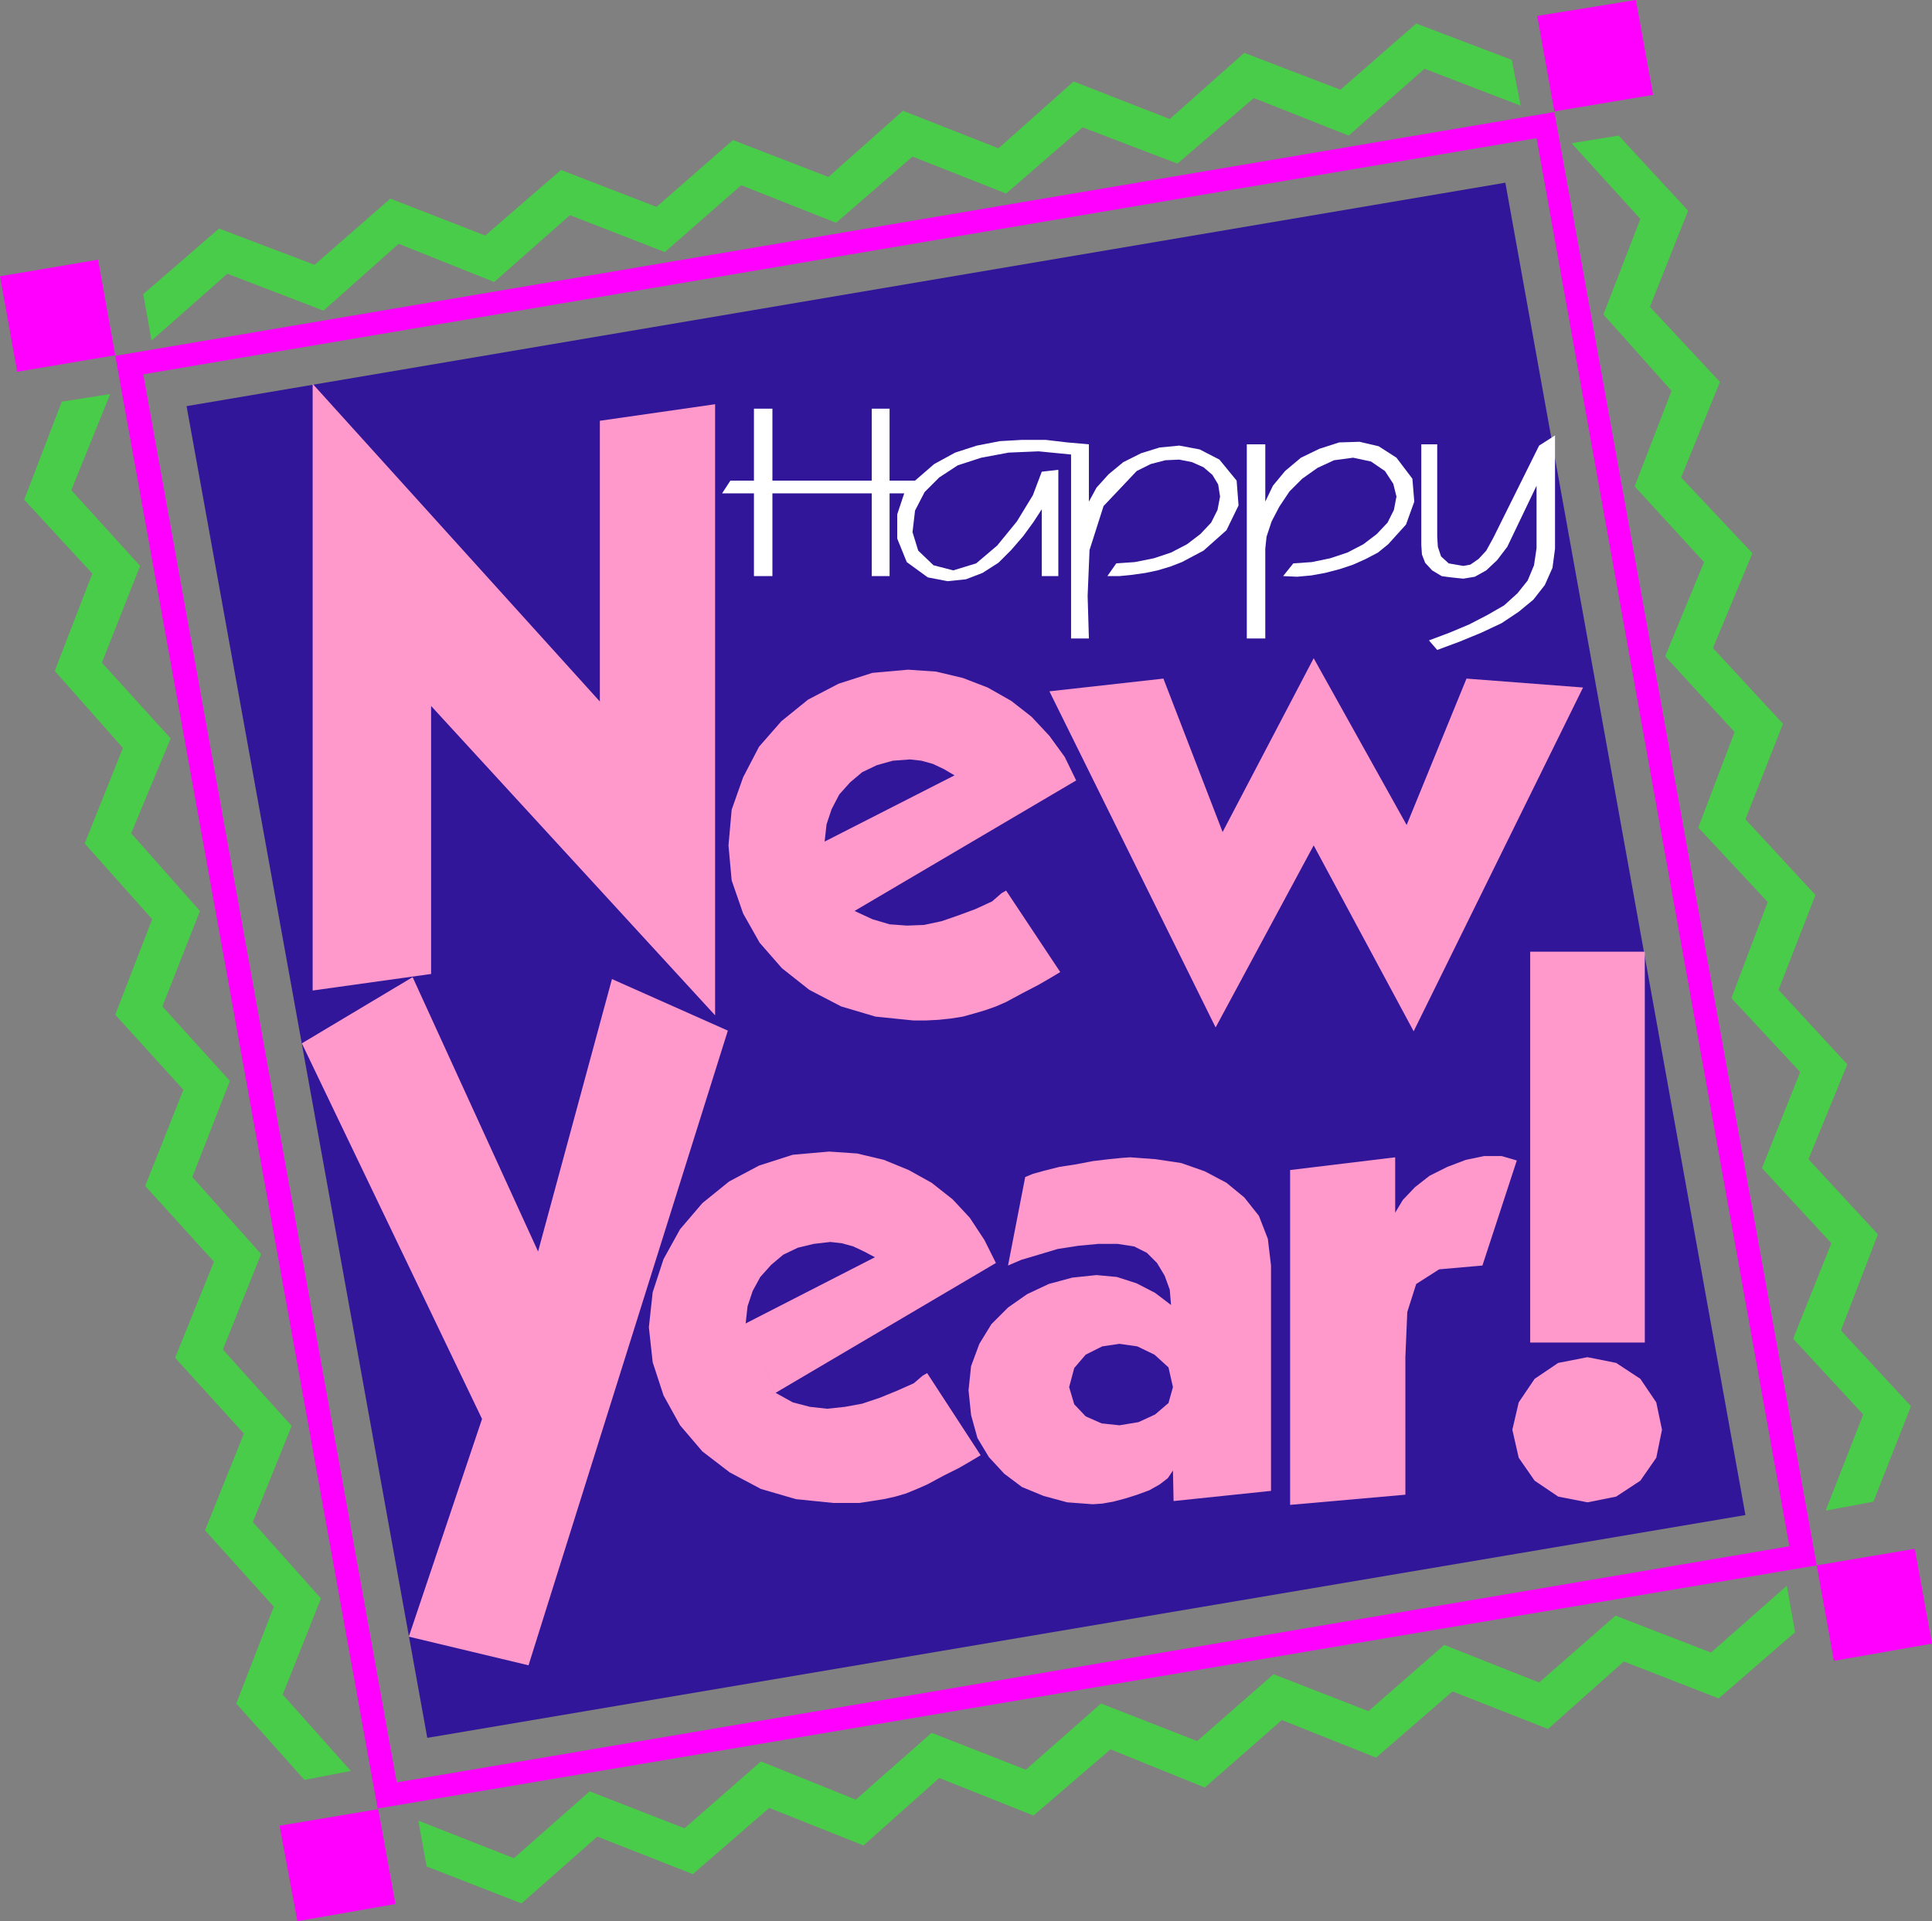
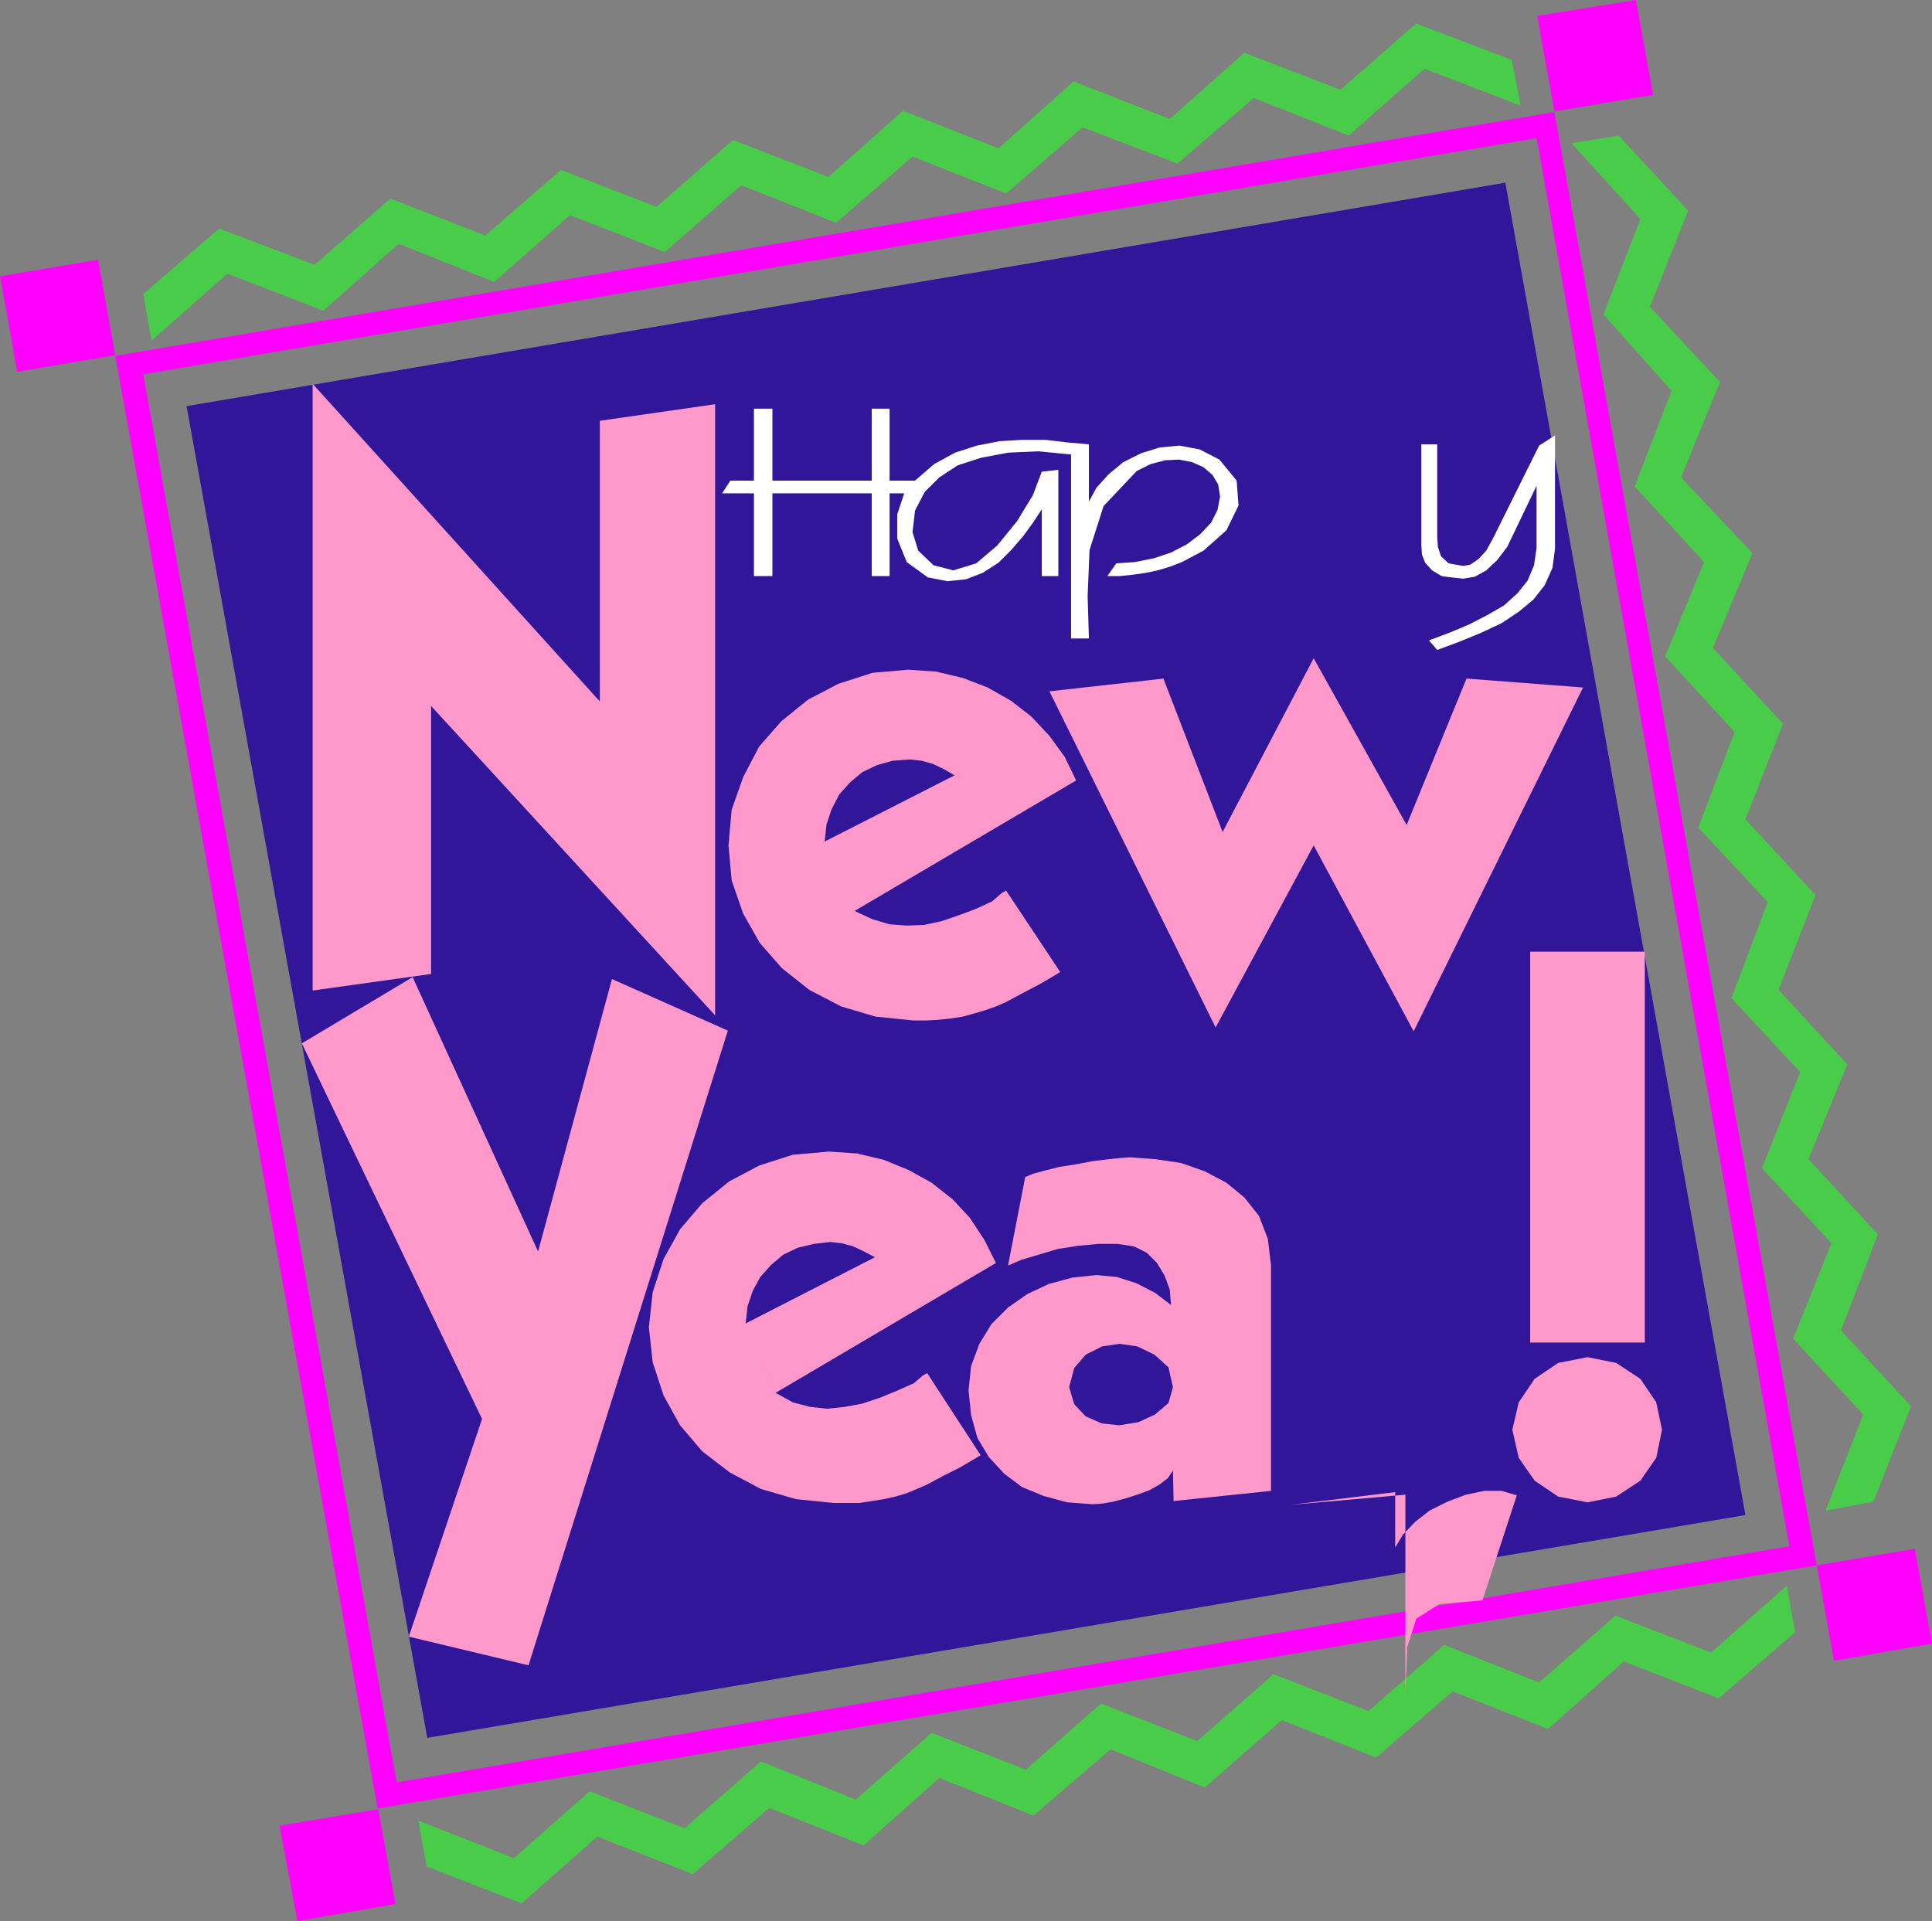
<svg xmlns="http://www.w3.org/2000/svg" xmlns:ns1="http://sodipodi.sourceforge.net/DTD/sodipodi-0.dtd" xmlns:ns2="http://www.inkscape.org/namespaces/inkscape" version="1.0" width="129.724mm" height="129.011mm" id="svg22" ns1:docname="Happy New Year 13.wmf">
  <rect width="100%" height="100%" fill="#808080" stroke="none" />
  <ns1:namedview id="namedview22" pagecolor="#ffffff" bordercolor="#000000" borderopacity="0.25" ns2:showpageshadow="2" ns2:pageopacity="0.0" ns2:pagecheckerboard="0" ns2:deskcolor="#d1d1d1" ns2:document-units="mm" />
  <defs id="defs1">
    <pattern id="WMFhbasepattern" patternUnits="userSpaceOnUse" width="6" height="6" x="0" y="0" />
  </defs>
  <path style="fill:#321699;fill-opacity:1;fill-rule:evenodd;stroke:none" d="M 47.349,103.078 382.022,46.369 442.945,384.523 108.433,441.07 Z" id="path1" />
  <path style="fill:#ff00ff;fill-opacity:1;fill-rule:evenodd;stroke:none" d="M 29.25,90.314 36.36,95 389.94,35.059 454.095,392.439 100.677,452.38 36.36,95 29.25,90.314 95.829,459.004 461.044,397.286 394.465,28.435 Z" id="path2" />
  <path style="fill:#ff00ff;fill-opacity:1;fill-rule:evenodd;stroke:none" d="m 0,70.119 24.886,-4.201 4.363,24.235 -24.886,4.201 z" id="path3" />
  <path style="fill:#ff00ff;fill-opacity:1;fill-rule:evenodd;stroke:none" d="M 390.102,4.039 415.15,0 l 4.363,24.073 -25.048,4.201 z" id="path4" />
  <path style="fill:#ff00ff;fill-opacity:1;fill-rule:evenodd;stroke:none" d="m 70.942,463.366 25.048,-4.201 4.363,24.073 -24.886,4.362 z" id="path5" />
  <path style="fill:#ff00ff;fill-opacity:1;fill-rule:evenodd;stroke:none" d="m 461.044,397.286 24.886,-4.201 4.363,24.073 -24.886,4.362 z" id="path6" />
  <path style="fill:#49cc49;fill-opacity:1;fill-rule:evenodd;stroke:none" d="m 36.36,74.643 19.23,-16.641 24.24,9.209 19.23,-16.803 24.078,9.371 19.23,-16.641 24.24,9.371 19.392,-16.964 24.24,9.371 18.907,-16.803 24.24,9.532 19.069,-16.964 24.402,9.532 18.907,-16.803 24.402,9.371 19.23,-16.803 24.24,9.209 2.262,11.633 L 361.499,17.449 342.268,34.413 318.19,24.881 298.798,41.522 274.72,32.313 255.328,49.116 231.573,39.745 212.181,56.547 188.102,47.015 168.71,63.979 144.632,54.609 125.401,71.573 101.161,61.879 82.093,78.843 57.691,69.473 38.461,86.437 Z" id="path7" />
  <path style="fill:#49cc49;fill-opacity:1;fill-rule:evenodd;stroke:none" d="m 455.55,414.251 -19.392,16.803 -24.078,-9.371 -19.23,17.126 -24.24,-9.532 -19.392,16.803 -23.917,-9.532 -19.554,17.126 -23.917,-9.694 -19.554,16.803 -23.917,-9.532 -19.23,17.126 -23.917,-9.532 -19.392,16.803 -24.24,-9.532 -19.23,16.964 -24.078,-9.371 -2.101,-11.633 24.24,9.532 19.23,-16.964 24.078,9.371 19.392,-16.964 24.078,9.694 19.23,-16.964 23.917,9.371 19.069,-16.803 24.402,9.532 19.392,-16.964 24.078,9.371 19.23,-16.803 24.078,9.532 19.392,-16.964 24.24,9.371 19.23,-16.964 z" id="path8" />
-   <path style="fill:#49cc49;fill-opacity:1;fill-rule:evenodd;stroke:none" d="m 77.245,451.734 -17.291,-19.388 9.534,-24.558 -17.453,-19.388 9.858,-24.558 -17.453,-19.226 9.858,-24.396 -17.453,-19.226 9.696,-24.396 -17.291,-19.065 9.373,-24.235 -17.13,-19.226 9.696,-24.235 -17.291,-19.549 9.534,-24.719 -17.291,-18.741 9.534,-24.881 12.282,-1.939 -9.858,24.396 17.453,19.226 -9.696,24.558 17.453,19.226 -10.019,24.073 17.453,19.711 -9.534,24.235 17.13,18.903 -9.534,24.396 17.453,19.549 -9.696,24.235 17.453,19.388 -9.858,24.396 17.291,19.388 -9.696,24.396 17.291,19.388 z" id="path9" />
  <path style="fill:#49cc49;fill-opacity:1;fill-rule:evenodd;stroke:none" d="m 410.787,34.413 17.614,19.065 -9.696,24.396 17.776,19.065 -9.858,24.235 18.099,19.226 -10.019,24.073 17.776,19.226 -9.534,24.235 17.776,19.226 -9.373,24.073 17.453,18.903 -9.858,24.073 17.614,19.065 -9.373,24.396 17.776,19.226 -9.534,24.235 -12.12,2.262 9.534,-24.396 -17.776,-19.226 9.696,-24.235 -17.614,-19.065 9.696,-24.396 -17.453,-18.741 9.211,-24.396 -17.614,-18.903 9.211,-24.235 -17.614,-19.226 9.858,-23.912 -17.614,-19.226 9.373,-24.235 -17.291,-19.388 9.373,-24.235 -17.453,-19.226 z" id="path10" />
-   <path style="fill:#ff99cc;fill-opacity:1;fill-rule:evenodd;stroke:none" d="m 356.651,379.353 -29.25,2.585 v -84.983 l 26.664,-3.231 v 14.056 l 1.939,-3.231 3.07,-3.231 3.717,-2.908 4.525,-2.262 4.686,-1.777 4.686,-0.969 h 4.363 l 3.878,1.131 -8.726,26.658 -10.989,0.969 -5.818,3.716 -2.262,7.109 -0.485,11.471 z" id="path11" />
+   <path style="fill:#ff99cc;fill-opacity:1;fill-rule:evenodd;stroke:none" d="m 356.651,379.353 -29.25,2.585 l 26.664,-3.231 v 14.056 l 1.939,-3.231 3.07,-3.231 3.717,-2.908 4.525,-2.262 4.686,-1.777 4.686,-0.969 h 4.363 l 3.878,1.131 -8.726,26.658 -10.989,0.969 -5.818,3.716 -2.262,7.109 -0.485,11.471 z" id="path11" />
  <path style="fill:#ff99cc;fill-opacity:1;fill-rule:evenodd;stroke:none" d="m 136.552,317.635 18.746,-69.149 29.411,13.087 -50.581,161.08 -30.381,-7.27 18.584,-55.255 -45.733,-95.323 28.118,-16.803 z" id="path12" />
  <path style="fill:#ff99cc;fill-opacity:1;fill-rule:evenodd;stroke:none" d="m 333.38,214.557 -24.886,46.207 -42.178,-85.306 28.926,-3.231 15.029,38.937 23.109,-44.107 23.594,42.33 15.19,-37.16 29.573,2.262 -42.986,87.245 z" id="path13" />
  <path style="fill:#ff99cc;fill-opacity:1;fill-rule:evenodd;stroke:none" d="m 216.867,231.198 4.525,2.1 4.363,1.293 4.363,0.323 4.363,-0.162 4.525,-0.969 4.202,-1.454 4.363,-1.616 4.202,-1.939 2.424,-2.1 1.131,-0.646 13.736,20.68 -2.424,1.454 -3.07,1.777 -4.04,2.1 -4.202,2.262 -2.586,1.131 -2.747,0.969 -2.747,0.808 -2.909,0.808 -3.07,0.485 -3.07,0.323 -3.07,0.162 h -3.394 l -9.534,-0.969 -8.726,-2.585 -8.08,-4.201 -6.949,-5.493 -5.656,-6.463 -4.202,-7.432 -2.909,-8.401 -0.808,-8.886 0.808,-9.048 2.909,-8.24 4.04,-7.755 5.656,-6.463 6.787,-5.493 7.757,-4.039 8.565,-2.747 9.05,-0.808 7.11,0.485 6.787,1.616 6.302,2.423 5.979,3.393 5.171,4.039 4.525,4.847 3.878,5.332 2.909,5.978 -56.237,33.121 -7.595,-17.61 32.966,-16.803 -2.747,-1.616 -2.747,-1.293 -2.909,-0.808 -2.909,-0.323 -4.363,0.323 -4.04,1.131 -3.717,1.777 -3.07,2.585 -2.747,3.07 -1.939,3.716 -1.293,3.878 -0.485,4.362 z" id="path14" />
  <path style="fill:#ff99cc;fill-opacity:1;fill-rule:evenodd;stroke:none" d="m 196.829,353.503 4.363,2.423 4.363,1.131 4.363,0.485 4.525,-0.485 4.363,-0.808 4.363,-1.454 4.363,-1.777 4.363,-1.939 2.262,-1.939 1.131,-0.646 13.574,20.842 -2.424,1.454 -3.07,1.777 -3.878,1.939 -4.202,2.262 -2.586,1.131 -2.747,1.131 -2.747,0.808 -2.909,0.646 -3.07,0.485 -3.232,0.485 h -3.232 -3.232 l -9.534,-0.969 -8.888,-2.585 -7.918,-4.201 -6.949,-5.332 -5.656,-6.624 -4.202,-7.594 -2.747,-8.401 -0.97,-8.886 0.97,-8.886 2.747,-8.401 4.202,-7.594 5.656,-6.624 6.787,-5.493 7.595,-4.039 8.565,-2.747 9.211,-0.808 7.11,0.485 6.787,1.616 6.302,2.585 5.818,3.231 5.333,4.201 4.363,4.685 3.717,5.655 2.909,5.816 -55.914,32.959 -7.595,-17.61 32.805,-16.803 -2.747,-1.454 -2.747,-1.293 -2.909,-0.808 -2.909,-0.323 -4.202,0.485 -4.04,0.969 -3.717,1.777 -3.07,2.585 -2.747,3.07 -1.939,3.554 -1.293,3.878 -0.485,4.362 z" id="path15" />
  <path style="fill:#ff99cc;fill-opacity:1;fill-rule:evenodd;stroke:none" d="M 79.346,251.394 V 97.423 l 72.882,80.621 v -71.25 l 29.25,-4.201 v 155.102 l -72.074,-78.52 v 68.019 z" id="path16" />
  <path style="fill:#ff99cc;fill-opacity:1;fill-rule:evenodd;stroke:none" d="m 402.868,344.455 7.272,1.454 6.141,4.039 4.04,5.978 1.454,6.947 -1.454,7.109 -4.04,5.816 -6.141,4.039 -7.272,1.454 -7.434,-1.454 -5.979,-4.039 -4.04,-5.816 -1.616,-7.109 1.616,-6.947 4.04,-5.978 5.979,-4.039 z" id="path17" />
  <path style="fill:#ff99cc;fill-opacity:1;fill-rule:evenodd;stroke:none" d="m 388.324,340.739 h 29.088 v -99.2 h -29.088 z" id="path18" />
  <path style="fill:#ff99cc;fill-opacity:1;fill-rule:evenodd;stroke:none" d="m 297.667,352.048 v 21.165 l 0.162,7.755 24.725,-2.585 v -57.194 l -0.808,-6.786 -2.262,-5.816 -3.717,-4.685 -4.525,-3.716 -5.494,-2.908 -5.979,-2.1 -6.464,-0.969 -6.464,-0.485 -2.262,0.162 -3.232,0.323 -4.04,0.485 -4.202,0.808 -4.202,0.646 -3.878,0.969 -2.909,0.808 -1.939,0.808 -4.363,22.457 3.394,-1.454 4.363,-1.293 4.848,-1.454 5.171,-0.808 5.171,-0.485 h 4.848 l 4.202,0.646 3.232,1.616 2.586,2.585 1.939,3.231 1.293,3.554 0.323,3.878 -4.04,-3.07 -4.686,-2.423 -5.01,-1.616 -5.171,-0.485 -6.141,0.646 -5.979,1.616 -5.494,2.585 -4.848,3.393 -4.202,4.201 -3.07,5.008 -2.101,5.655 -0.646,6.139 0.646,6.301 1.616,5.816 2.909,4.847 3.878,4.201 4.525,3.393 5.494,2.262 5.979,1.616 6.464,0.485 2.424,-0.162 2.747,-0.485 3.07,-0.808 3.07,-0.969 3.07,-1.131 2.586,-1.454 2.101,-1.616 1.293,-1.939 v -21.165 l -1.131,4.039 -3.394,2.908 -4.202,1.939 -4.848,0.808 -4.525,-0.485 -4.04,-1.777 -2.909,-3.07 -1.293,-4.362 1.293,-4.847 2.909,-3.393 4.202,-2.1 4.363,-0.646 4.525,0.646 4.363,2.1 3.555,3.231 z" id="path19" />
  <path style="fill:#ffffff;fill-opacity:1;fill-rule:evenodd;stroke:none" d="m 276.336,162.049 h -4.525 v -46.692 l -8.242,-0.808 -7.595,0.323 -6.949,1.293 -5.979,1.939 -4.686,3.07 -3.717,3.716 -2.424,4.685 -0.646,5.493 1.454,4.685 3.878,3.716 5.01,1.293 5.818,-1.777 5.333,-4.524 5.01,-6.139 4.04,-6.624 2.262,-5.978 4.202,-0.485 v 26.981 h -4.202 v -16.964 l -2.101,3.231 -2.586,3.554 -3.07,3.554 -3.232,3.231 -4.04,2.585 -4.202,1.616 -4.686,0.485 -5.01,-0.969 -5.333,-3.878 -2.424,-5.978 v -6.139 l 1.778,-5.332 h -3.717 v 21.003 h -4.525 v -21.003 h -25.21 v 21.003 h -4.686 v -21.003 h -8.08 l 2.101,-3.231 h 5.979 v -18.257 h 4.686 v 18.257 h 25.21 v -18.257 h 4.525 v 18.257 h 6.464 l 4.848,-4.201 5.333,-2.908 5.494,-1.777 5.818,-1.131 5.656,-0.323 h 5.979 l 5.494,0.646 5.494,0.485 v 14.541 l 1.939,-3.554 3.07,-3.393 3.717,-3.07 4.525,-2.262 4.686,-1.454 5.01,-0.485 5.171,0.969 5.01,2.585 4.363,5.332 0.485,6.301 -3.07,6.301 -5.818,5.17 -2.747,1.454 -2.747,1.454 -2.909,1.131 -3.232,0.969 -3.07,0.646 -3.394,0.485 -3.232,0.323 h -3.07 l 2.262,-3.231 4.686,-0.323 4.848,-0.969 4.363,-1.454 4.04,-2.1 3.394,-2.585 2.747,-2.908 1.616,-3.231 0.646,-3.393 -0.485,-3.07 -1.454,-2.423 -2.262,-1.939 -2.909,-1.293 -3.232,-0.646 -3.555,0.162 -3.717,0.969 -3.555,1.777 -8.403,8.886 -3.555,11.148 -0.485,11.633 z" id="path20" />
  <path style="fill:#ffffff;fill-opacity:1;fill-rule:evenodd;stroke:none" d="m 378.952,136.522 11.635,-23.427 4.04,-2.585 v 28.758 l -0.646,4.847 -1.939,4.362 -2.909,3.716 -3.717,3.07 -4.363,2.908 -5.171,2.423 -5.494,2.262 -5.656,2.1 -2.101,-2.423 5.171,-1.939 5.01,-2.1 4.686,-2.423 4.202,-2.423 3.394,-3.07 2.586,-3.231 1.616,-3.878 0.646,-4.362 v -15.833 l -7.434,15.51 -2.586,3.393 -2.747,2.585 -2.909,1.616 -2.909,0.485 -1.616,-0.162 -1.454,-0.162 -1.293,-0.162 -1.131,-0.162 -2.424,-1.454 -1.778,-1.939 -0.808,-2.1 -0.162,-2.423 v -25.527 h 4.04 v 23.427 l 0.162,2.585 0.808,2.423 1.939,1.777 3.717,0.646 1.778,-0.323 2.101,-1.454 1.939,-2.1 z" id="path21" />
-   <path style="fill:#ffffff;fill-opacity:1;fill-rule:evenodd;stroke:none" d="m 321.099,112.772 v 14.541 l 1.939,-4.039 3.07,-3.716 4.04,-3.393 4.686,-2.262 5.01,-1.616 5.171,-0.162 4.848,1.131 4.525,2.908 4.04,5.332 0.485,5.816 -2.101,5.816 -4.525,5.008 -2.586,2.1 -3.07,1.616 -3.232,1.454 -3.394,1.131 -3.717,0.969 -3.555,0.646 -3.555,0.323 -3.555,-0.162 2.586,-3.231 4.686,-0.323 4.686,-0.969 4.363,-1.454 4.04,-2.1 3.394,-2.585 2.747,-2.908 1.616,-3.231 0.646,-3.393 -0.808,-3.231 -2.101,-3.231 -3.555,-2.423 -4.525,-0.969 -4.848,0.646 -4.202,1.939 -3.878,2.747 -3.232,3.231 -2.586,3.878 -1.939,3.716 -1.293,3.878 -0.323,3.07 v 22.781 h -4.686 v -49.277 z" id="path22" />
</svg>